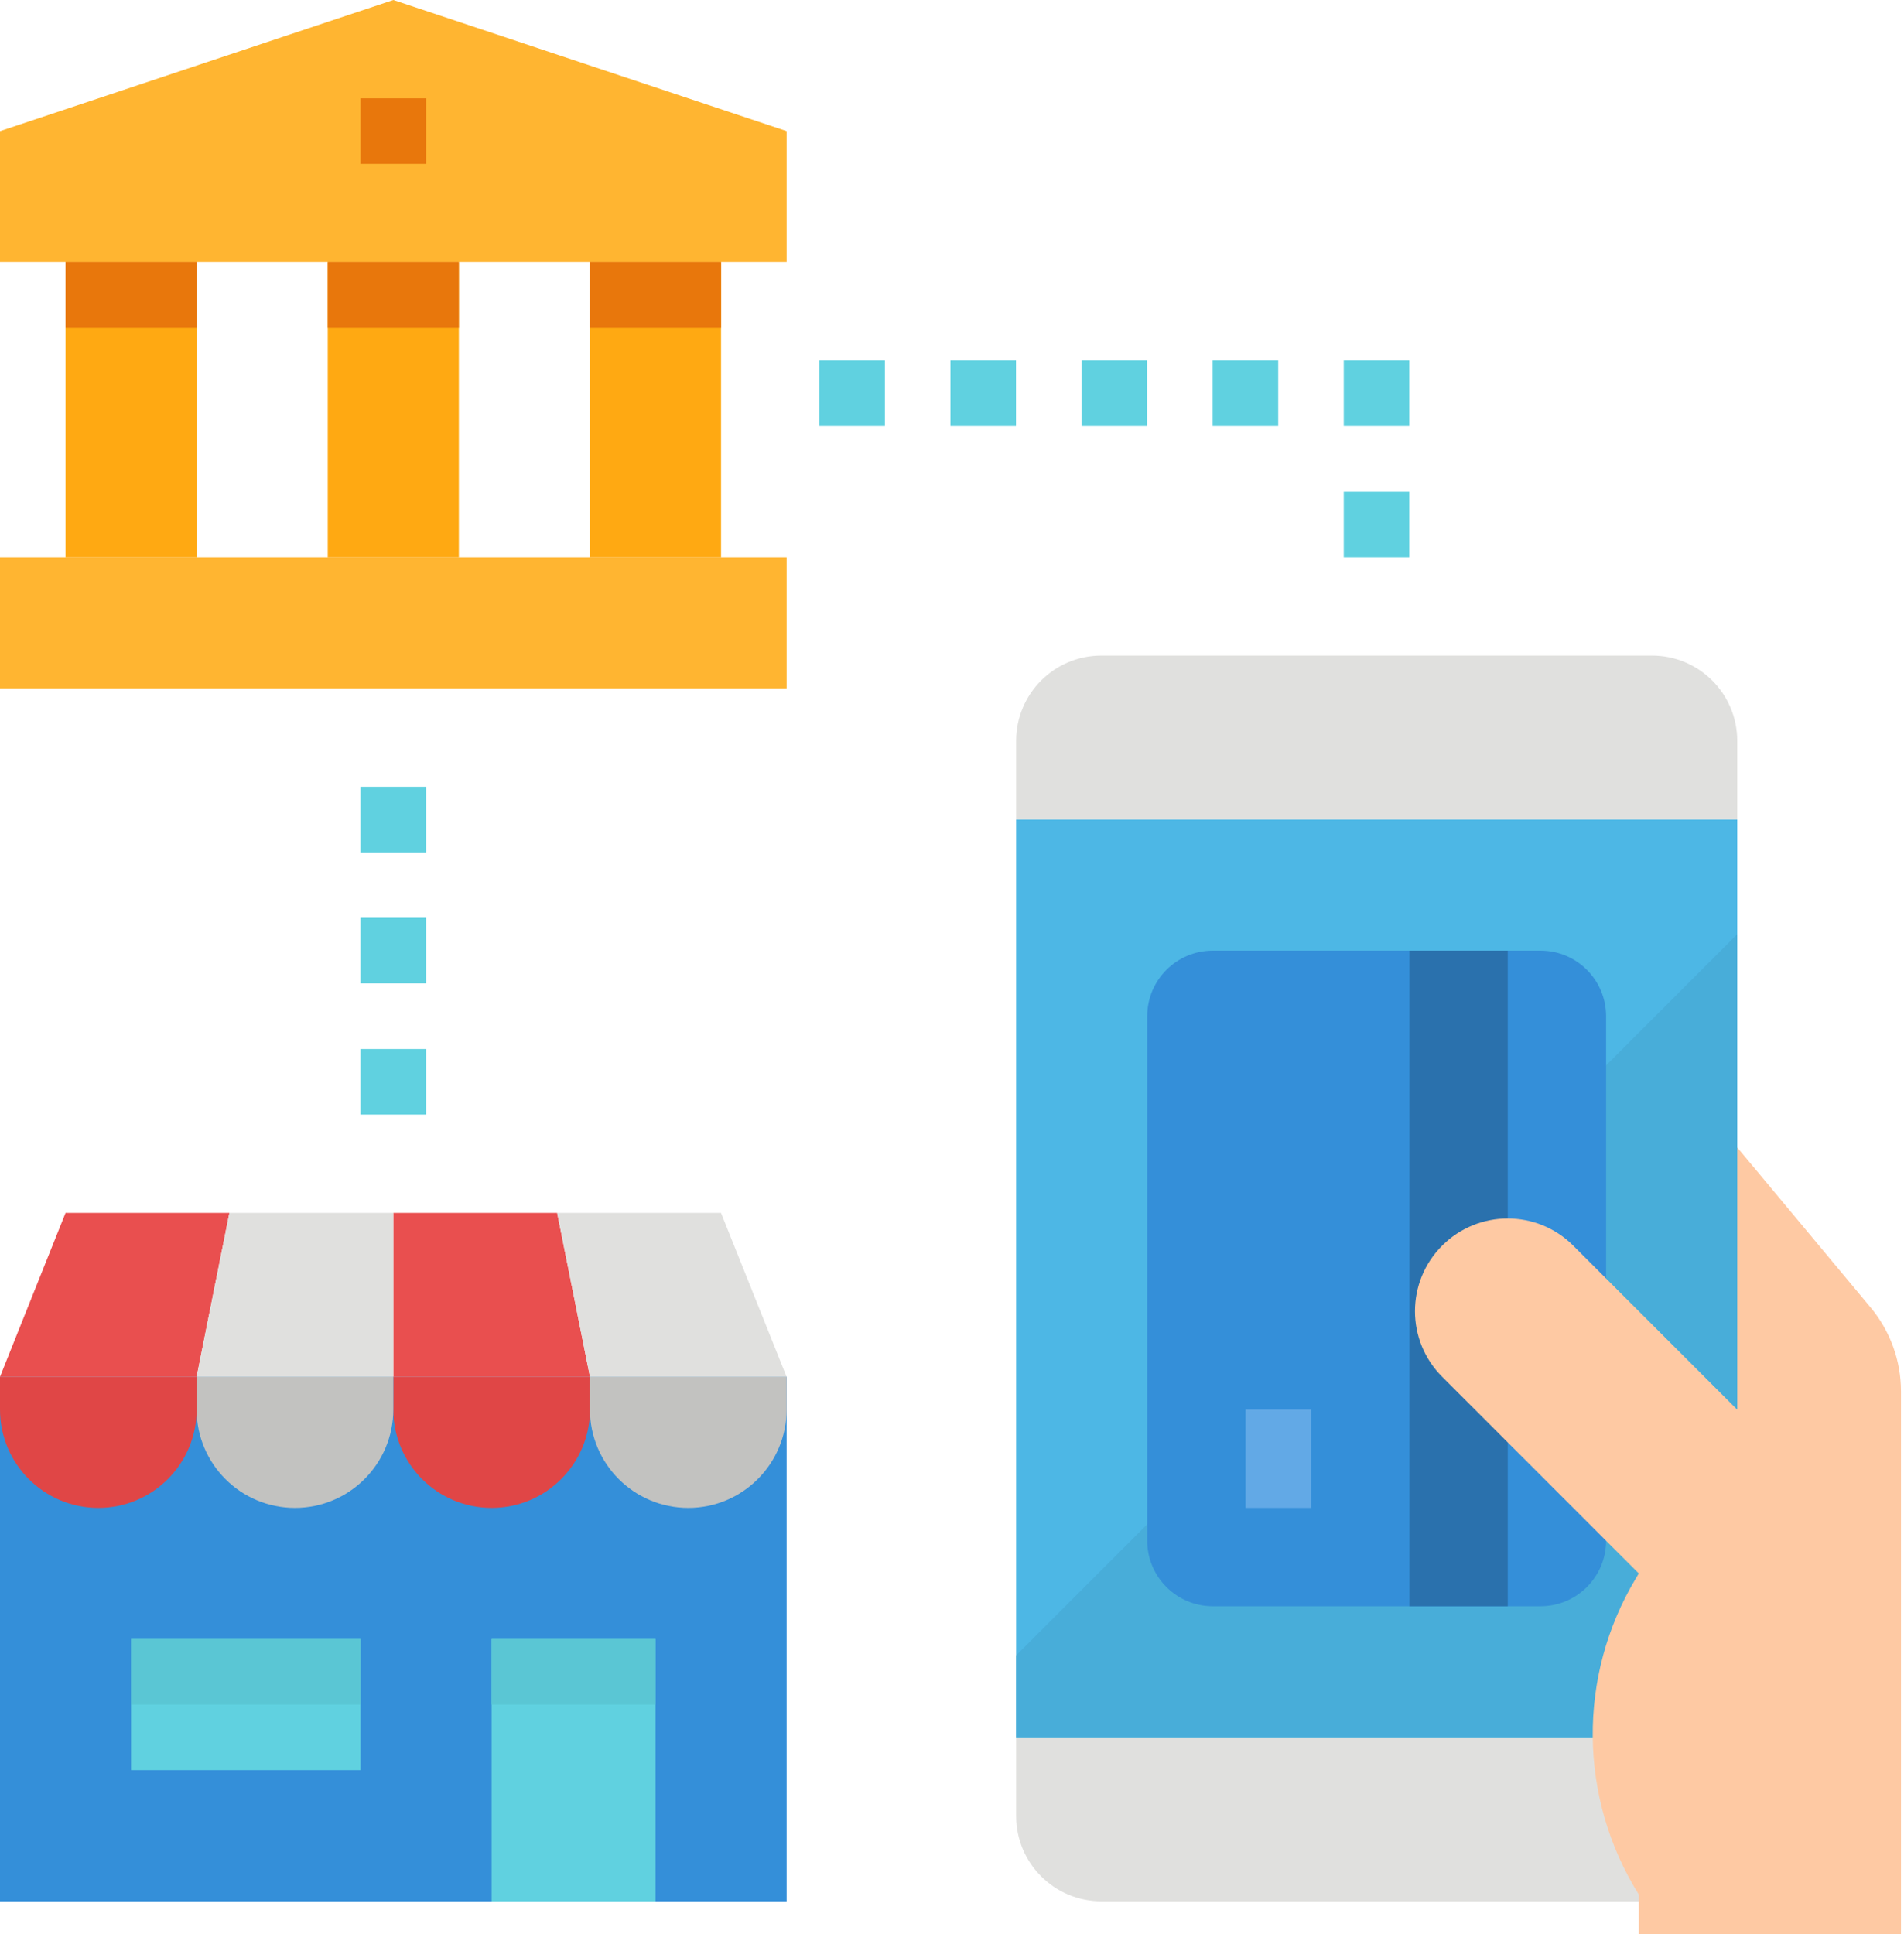
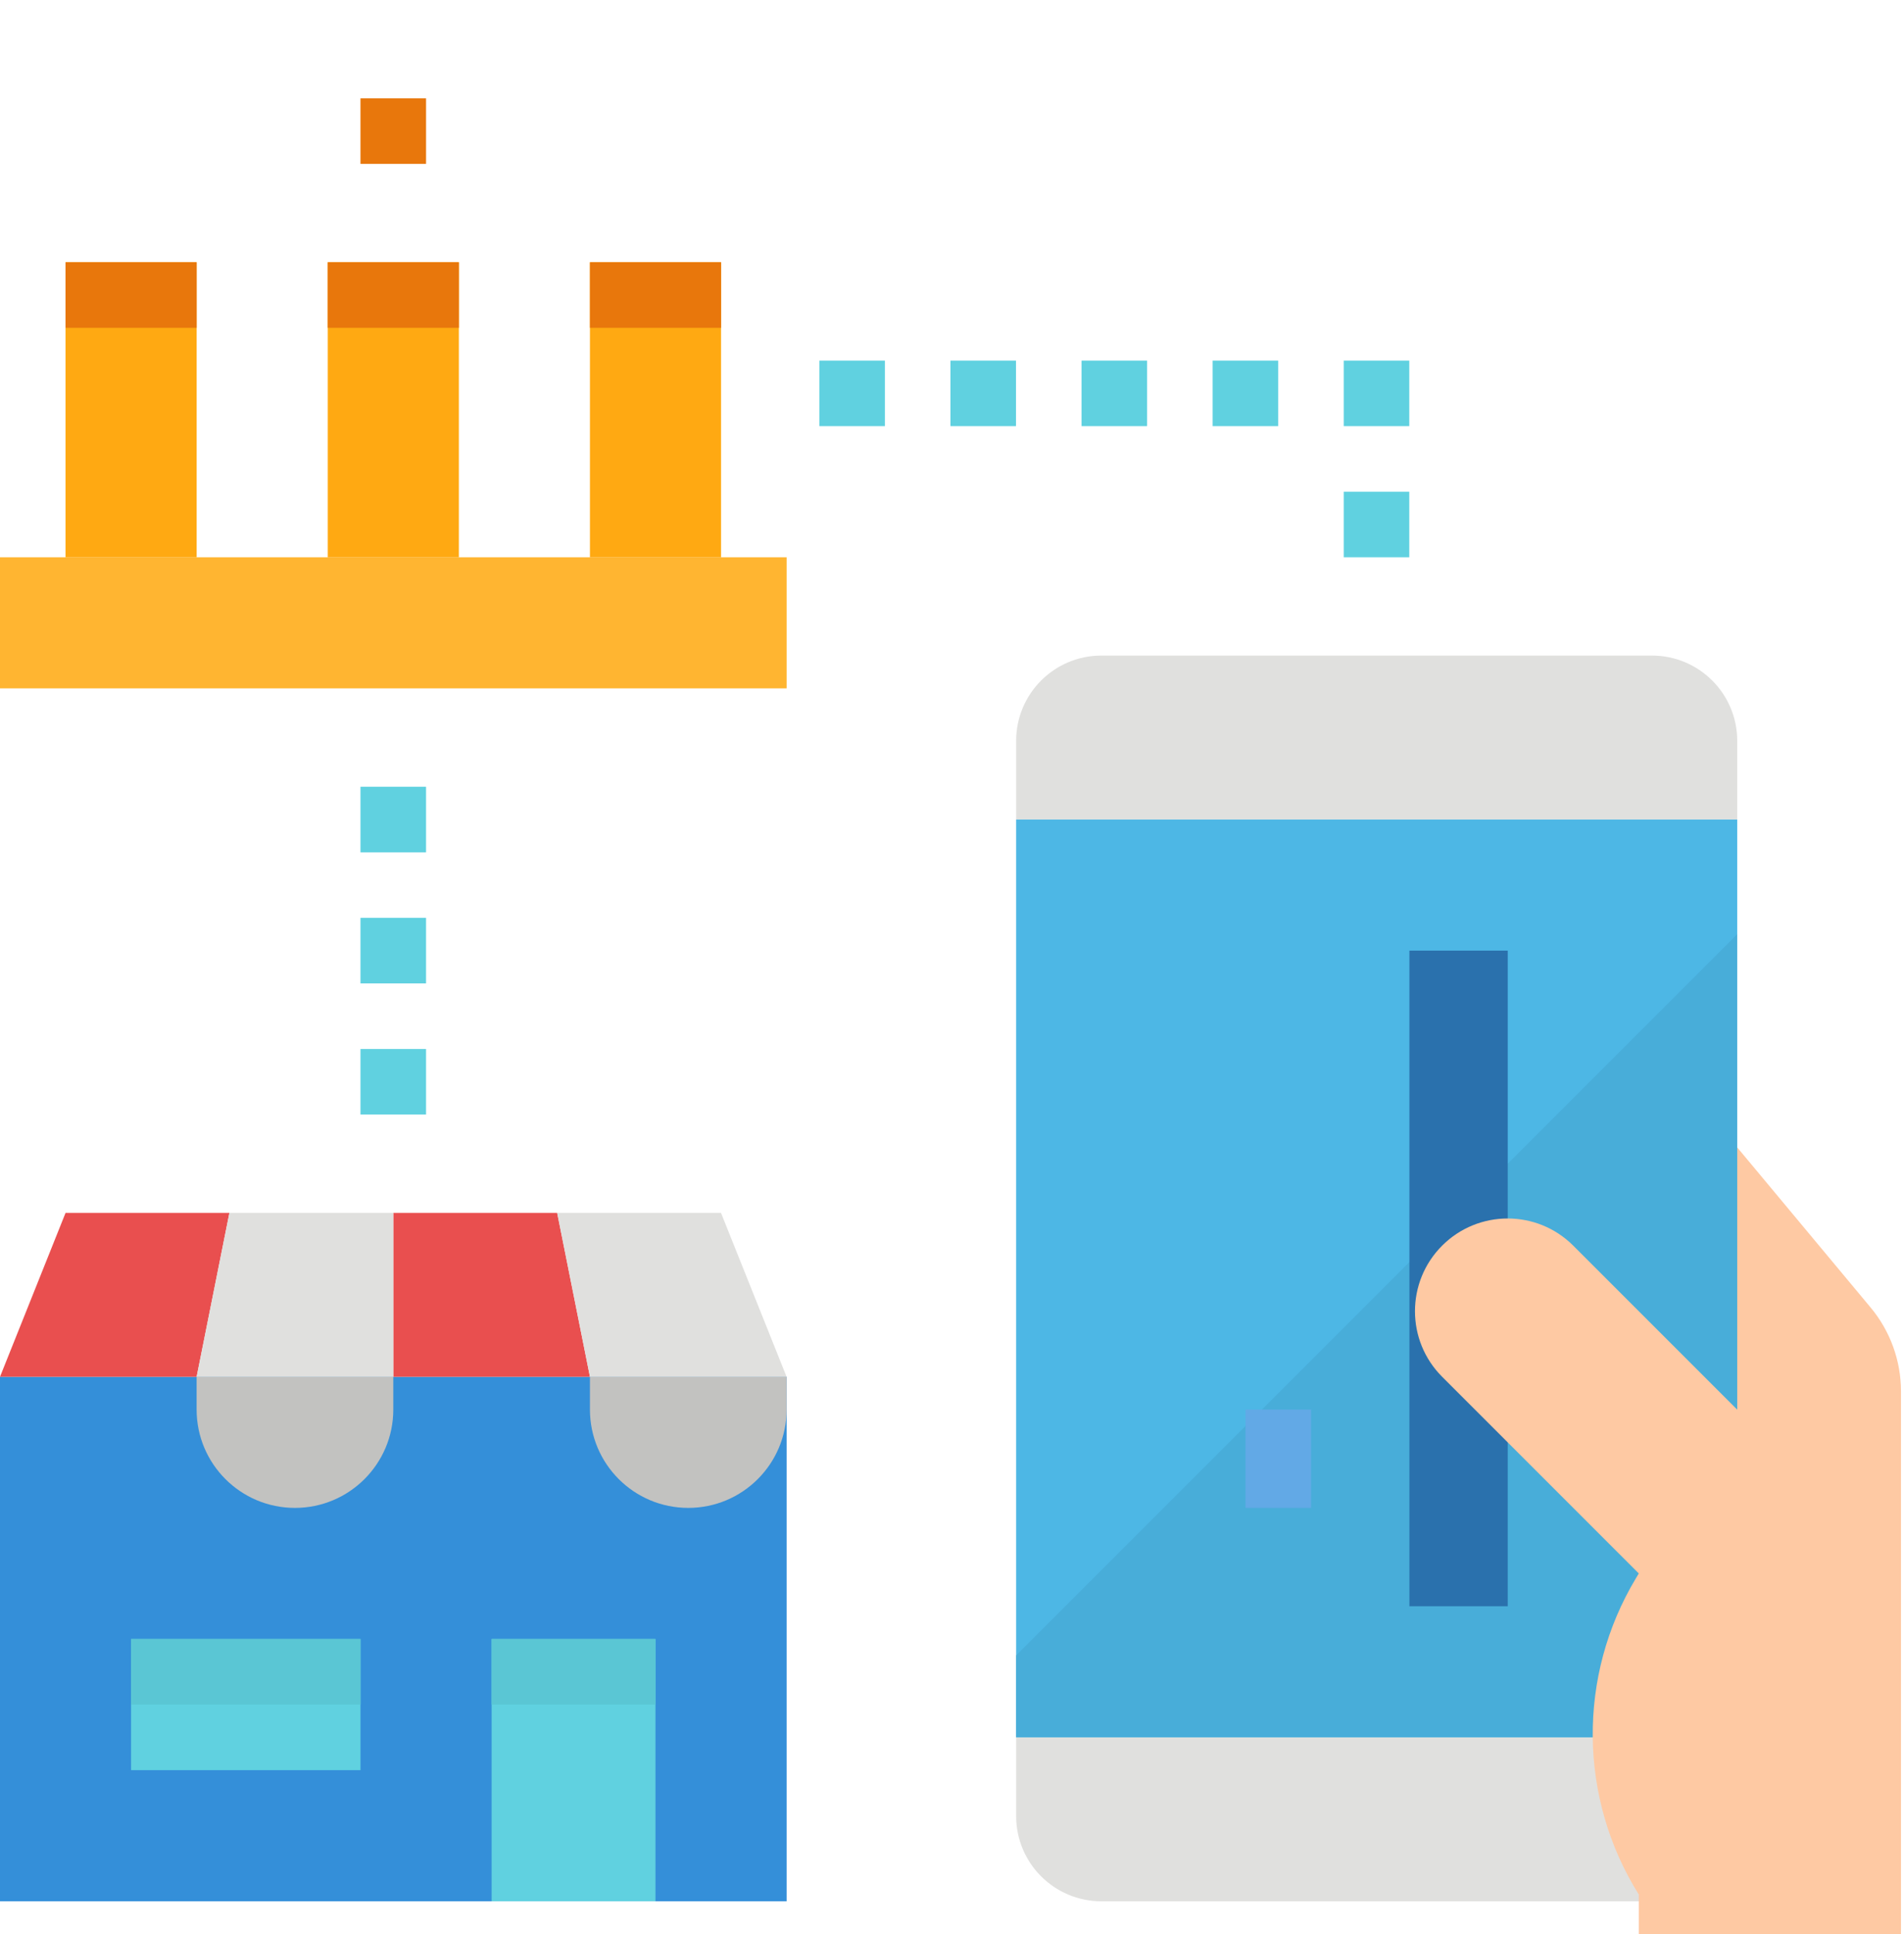
<svg xmlns="http://www.w3.org/2000/svg" width="64" height="65" viewBox="0 0 64 65" fill="none">
  <path d="M58.391 38.559L62.878 43.943C63.538 44.735 63.899 45.733 63.899 46.764V64.999H58.391V38.559Z" fill="#FEC9A3" />
  <path d="M58.394 24.898C58.394 23.316 57.111 22.033 55.529 22.033H37.021C35.439 22.033 34.156 23.316 34.156 24.898V27.542H58.394V24.898Z" fill="#E0E0DE" />
  <path d="M34.156 27.543H58.394V58.39H34.156V27.543Z" fill="#4DB7E5" />
  <path d="M34.156 55.636V58.39H58.394V31.398L34.156 55.636Z" fill="#48ADD9" />
  <path d="M34.156 58.391V61.035C34.156 62.617 35.439 63.899 37.021 63.899H55.529C57.111 63.899 58.394 62.617 58.394 61.035V58.391H34.156Z" fill="#E0E0DE" />
-   <path d="M40.766 31.949H51.783C53 31.949 53.986 32.936 53.986 34.153V51.78C53.986 52.996 53 53.983 51.783 53.983H40.766C39.549 53.983 38.562 52.996 38.562 51.78V34.153C38.562 32.936 39.549 31.949 40.766 31.949Z" fill="#348FD9" />
  <path d="M47.375 31.949H50.68V53.983H47.375V31.949Z" fill="#2A71AD" />
-   <path d="M41.867 47.373H44.071V50.678H41.867V47.373Z" fill="#62A9E6" />
+   <path d="M41.867 47.373H44.071V50.678H41.867Z" fill="#62A9E6" />
  <path d="M52.882 41.864C51.665 40.647 49.692 40.647 48.475 41.864C47.258 43.081 47.258 45.054 48.475 46.271L55.085 52.881L54.986 53.047C53.019 56.325 53.057 60.43 55.085 63.671V64.999H60.594V49.576L52.882 41.864Z" fill="#FEC9A3" />
-   <path d="M26.441 8.814H0V4.407L13.22 0L26.441 4.407V8.814Z" fill="#FFB531" />
  <path d="M12.117 3.305H14.321V5.508H12.117V3.305Z" fill="#E8770C" />
  <path d="M0 18.729H26.441V23.135H0V18.729Z" fill="#FFB531" />
  <path d="M2.203 8.814H6.61V18.73H2.203V8.814ZM11.017 8.814H15.424V18.73H11.017V8.814ZM19.83 8.814H24.237V18.73H19.83V8.814Z" fill="#FFA912" />
  <path d="M2.203 8.814H6.61V11.018H2.203V8.814ZM11.017 8.814H15.424V11.018H11.017V8.814ZM19.83 8.814H24.237V11.018H19.83V8.814Z" fill="#E8770C" />
  <path d="M12.117 26.441H14.321V28.645H12.117V26.441ZM12.117 30.848H14.321V33.051H12.117V30.848ZM12.117 35.255H14.321V37.458H12.117V35.255ZM31.948 12.119H34.151V14.322H31.948V12.119ZM27.541 12.119H29.744V14.322H27.541V12.119ZM36.355 12.119H38.558V14.322H36.355V12.119ZM40.761 12.119H42.965V14.322H40.761V12.119ZM45.168 12.119H47.371V14.322H45.168V12.119ZM45.168 16.526H47.371V18.729H45.168V16.526Z" fill="#60D1E0" />
  <path d="M0 46.272H26.441V63.899H0V46.272Z" fill="#348FD9" />
  <path d="M6.61 46.272H0L2.203 40.764H7.712L6.61 46.272ZM19.831 46.272H13.22V40.764H18.729L19.831 46.272Z" fill="#E94F4F" />
  <path d="M13.22 46.272H6.609L7.711 40.764H13.22V46.272ZM26.44 46.272H19.83L18.728 40.764H24.236L26.44 46.272Z" fill="#E0E0DE" />
-   <path d="M0 46.272H6.61V47.373C6.61 49.198 5.13 50.678 3.305 50.678C1.48 50.678 0 49.198 0 47.373V46.272ZM13.22 46.272H19.831V47.373C19.831 49.198 18.351 50.678 16.525 50.678C14.7 50.678 13.22 49.198 13.22 47.373V46.272Z" fill="#E04646" />
  <path d="M6.609 46.272H13.22V47.373C13.22 49.198 11.74 50.678 9.914 50.678C8.089 50.678 6.609 49.198 6.609 47.373V46.272ZM19.83 46.272H26.44V47.373C26.44 49.198 24.96 50.678 23.135 50.678C21.31 50.678 19.83 49.198 19.83 47.373V46.272Z" fill="#C2C2C0" />
  <path d="M4.406 55.084H12.118V59.491H4.406V55.084ZM16.525 55.084H22.033V63.898H16.525V55.084Z" fill="#60D1E0" />
  <path d="M4.406 55.084H12.118V57.287H4.406V55.084ZM16.525 55.084H22.033V57.287H16.525V55.084Z" fill="#5AC6D4" />
</svg>